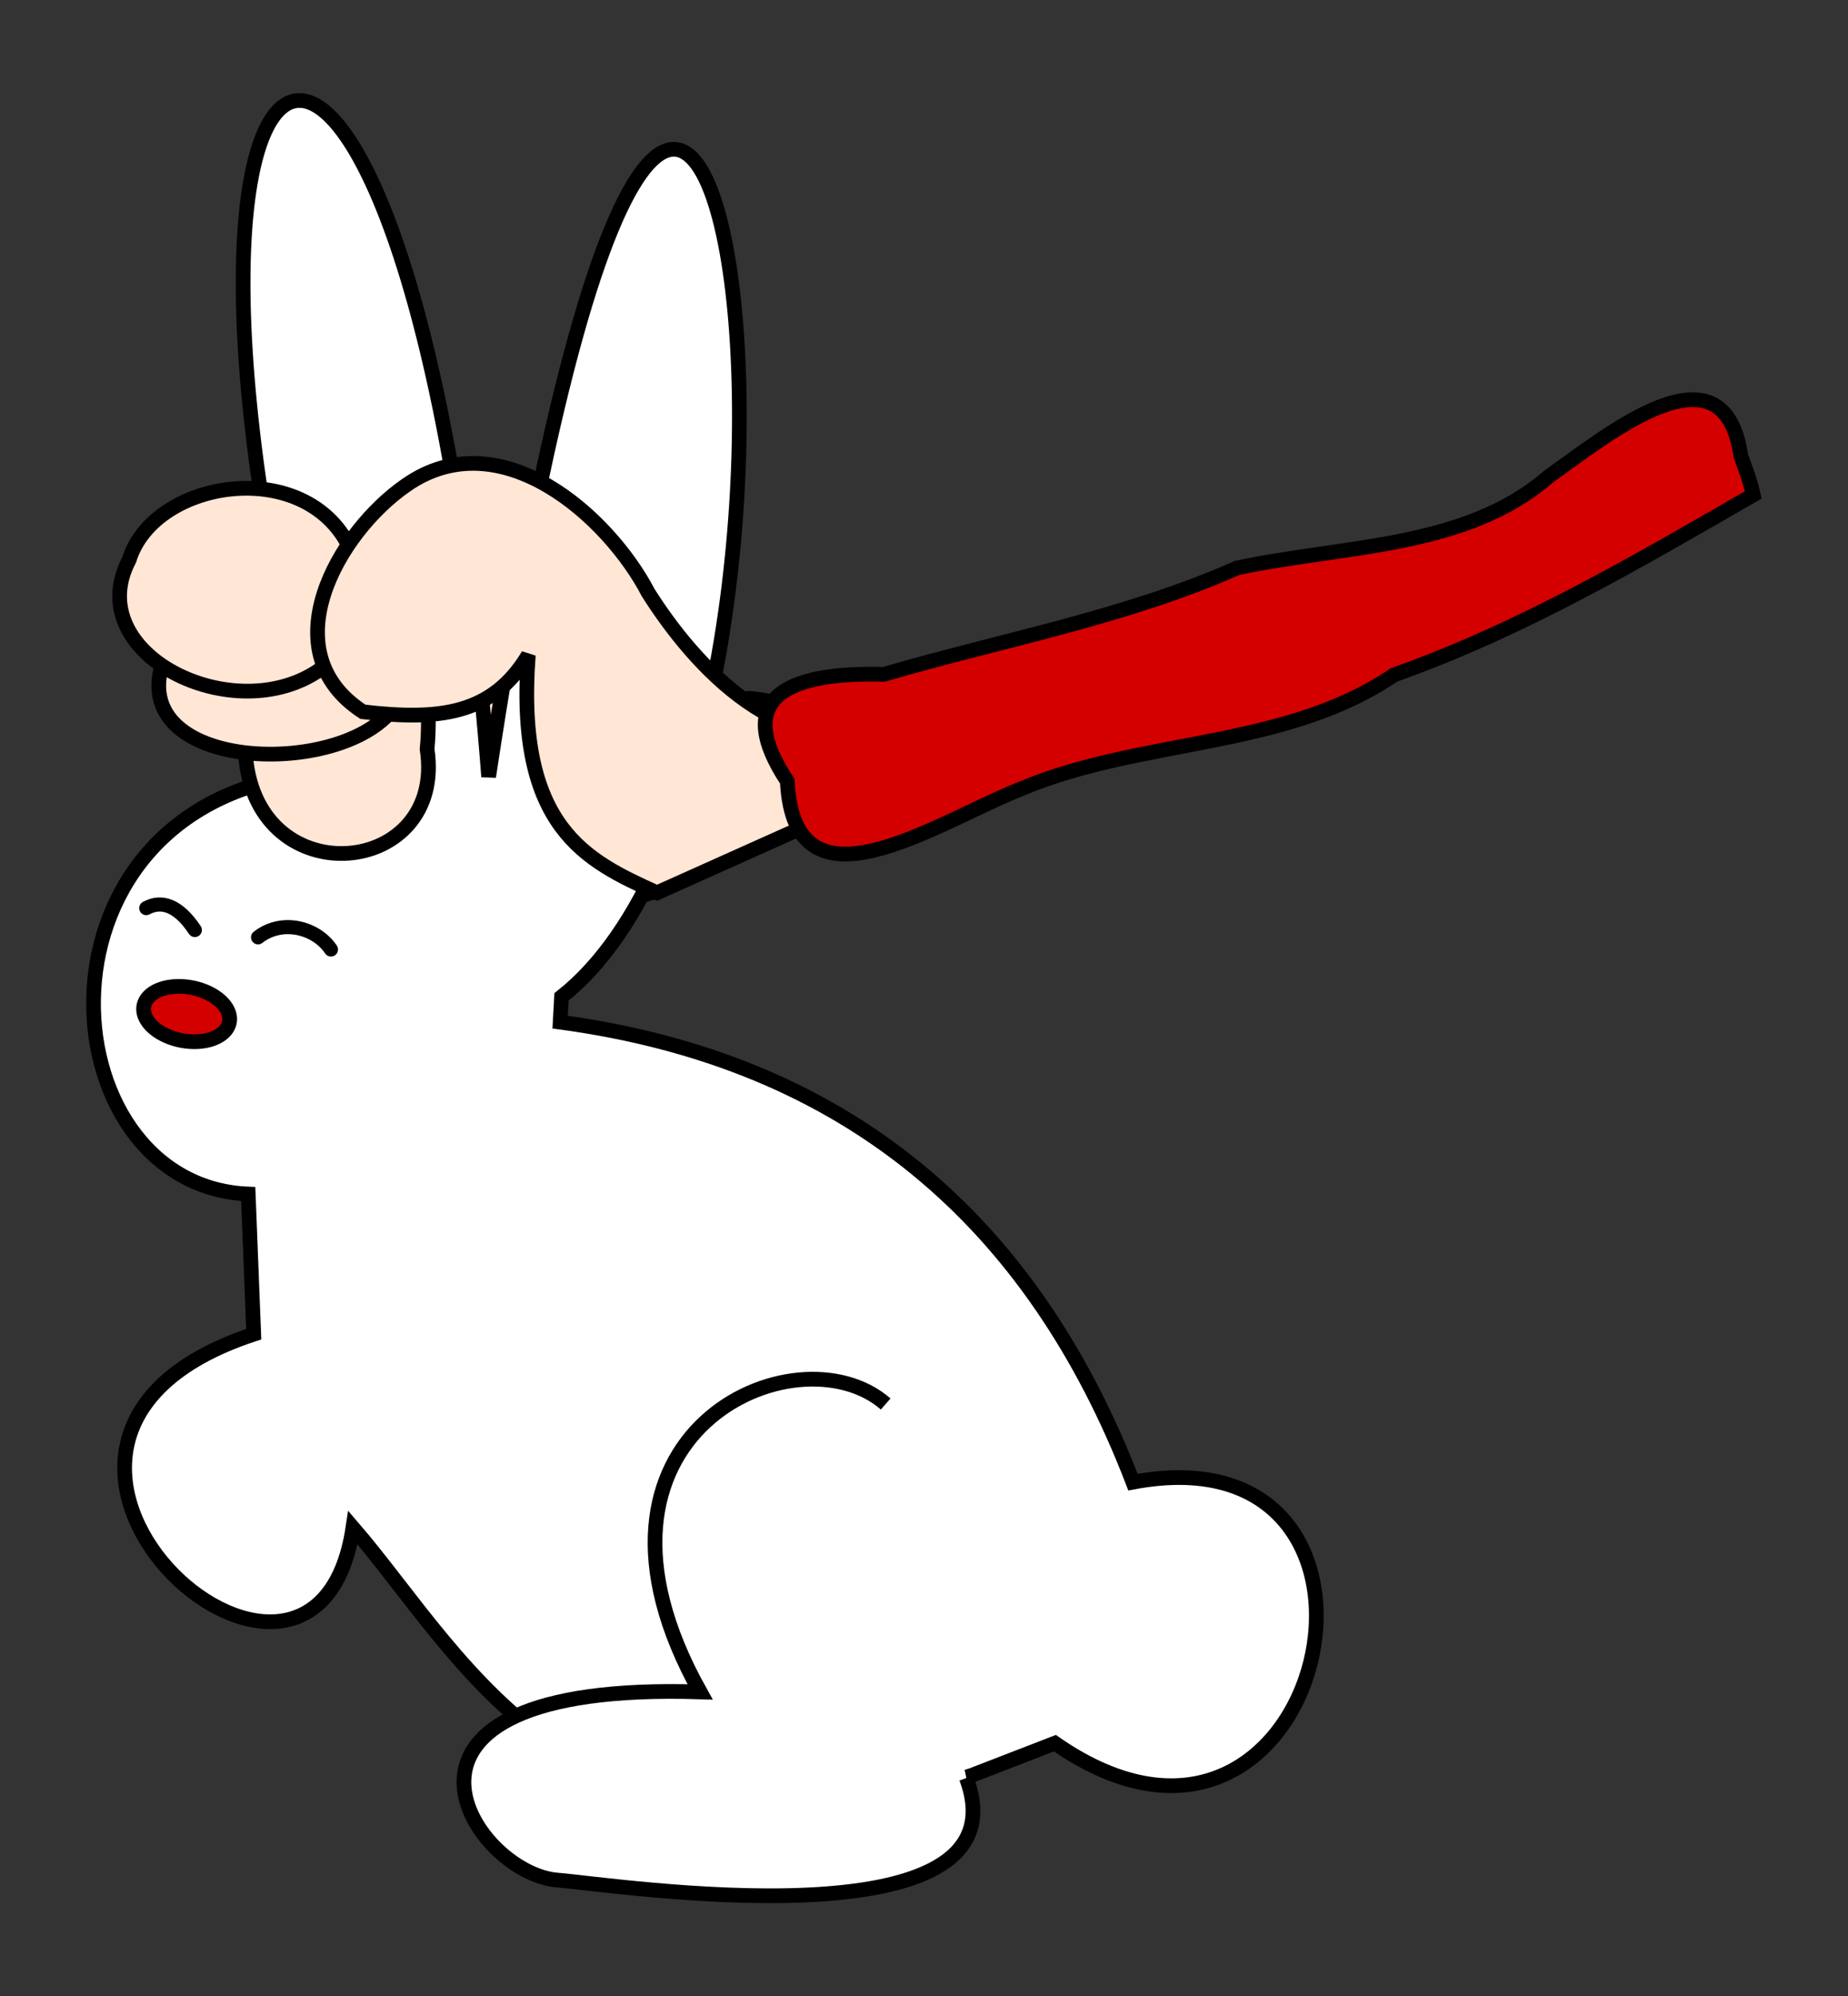
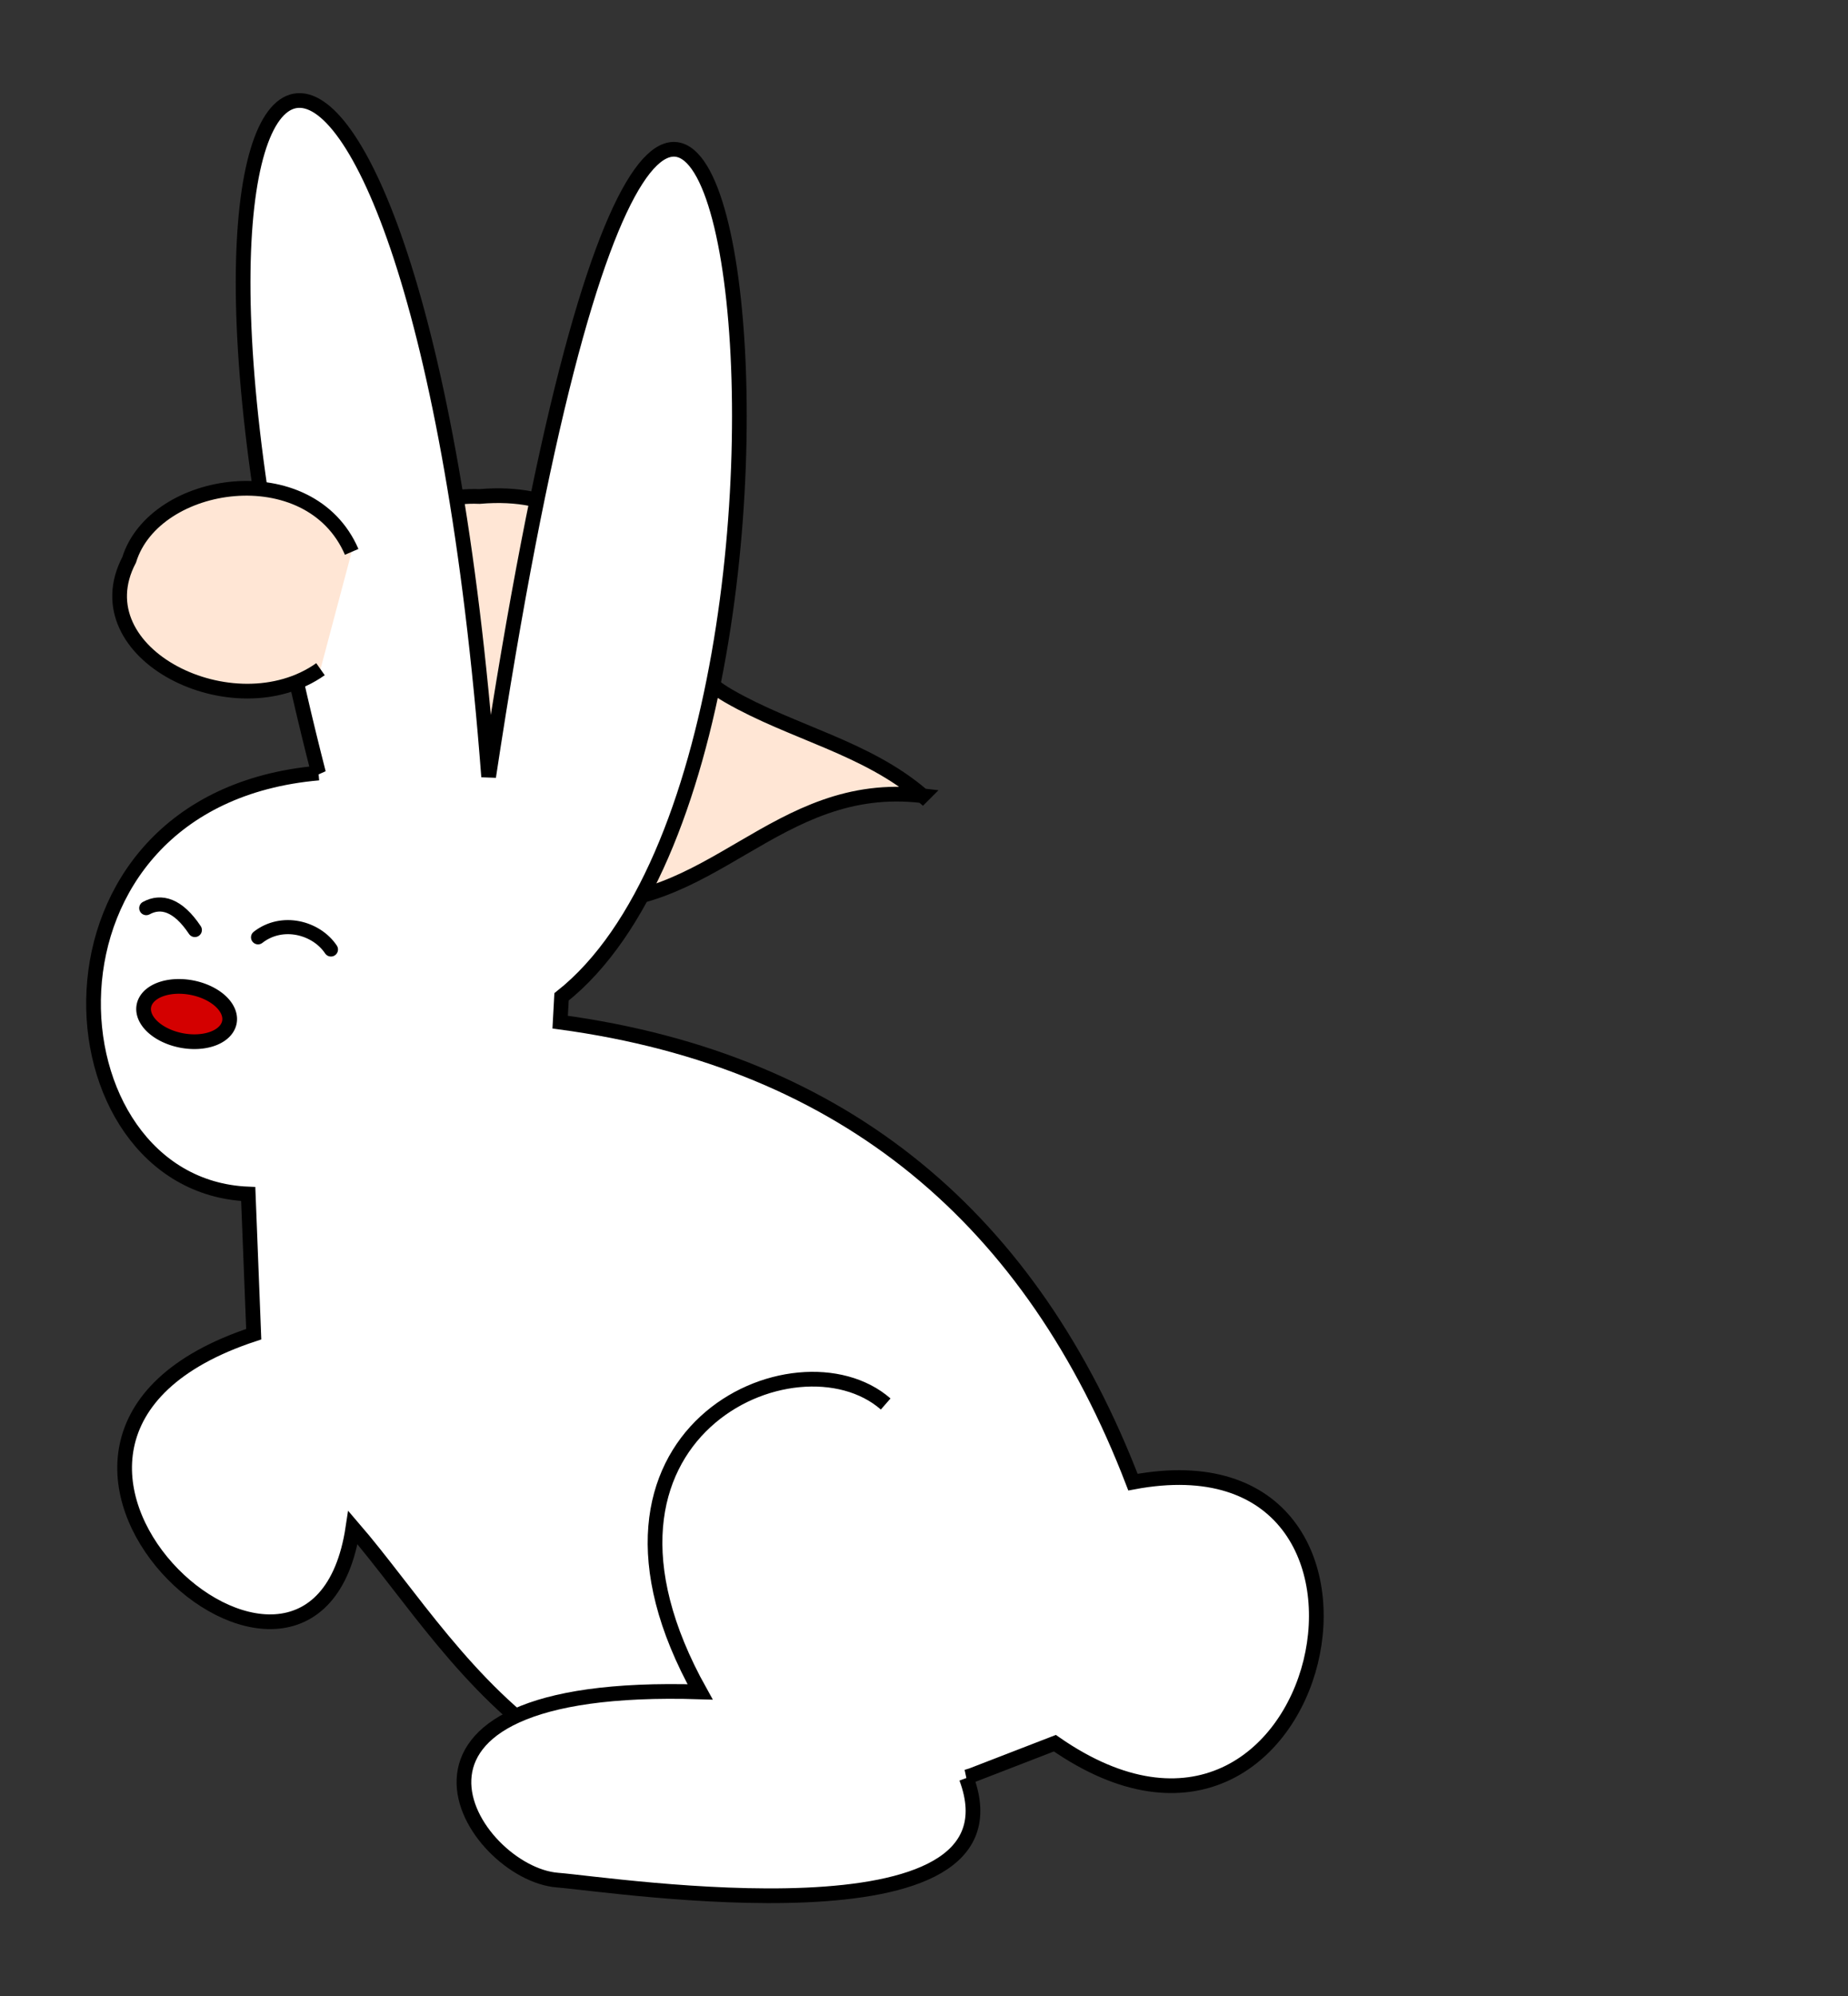
<svg xmlns="http://www.w3.org/2000/svg" viewBox="0 0 439.44 474.48">
  <rect x="0" y="0" width="439.44" height="474.48" fill="#333333" stroke="none" />
  <g stroke="#000">
    <path stroke-width="3.495" fill="#ffe6d5" d="M219.388 189.13c-35.027-4.194-50.453 28.431-83.606 25.165-20.329-9.796-59.911-23.006-56.524-45.808.584-18.74 6.821-51.608 34.774-50.478 37.493-3.18 35.199 33.552 59.289 47.451 15.242 8.754 32.656 12.138 46.067 23.671z" />
    <path stroke-width="3.495" fill="#fff" d="M75.739 183.74c-71.57 6.234-65.305 98.073-16.713 100.06l1.31 33.317c-77.169 25.38 14.341 107.48 23.594 45.98 27.314 31.7 53.678 88.77 147.14 58.88l19.772-7.646c64.755 45.014 91.236-75.748 18.57-62.046-23.89-62.09-67.98-100.1-136.21-109.34l.328-6.008c78.122-61.78 33.435-387.46-17.335-52.32-17.258-225.38-92.194-202.67-40.452-.87z" />
-     <path stroke-width="3.495" fill="#ffe6d5" d="M58.416 179.85c2.898 33.162 47.766 28.661 43.145-1.788.97-9.983-.449-20.235-3.502-30.2" />
    <path stroke-width="3.495" fill="#fff" d="M210.608 333.71c-21.111-18.439-78.485 6.887-44.128 68.431-84.174-2.641-54.256 43.164-33.879 44.737 13.004 1.004 112.39 16.502 97.193-24.272" />
-     <path stroke-width="3.495" fill="#ffe6d5" d="M38.459 158.26c-8.133 28.285 56.223 26.732 57.852 2.848.493-3.004.117-6.136-.817-9.161" />
    <path stroke-width="3.495" fill="#ffe6d5" d="M83.626 131.17c-9.946-23.03-46.868-17.58-52.916 1.9-11.745 22.357 24.938 40.525 45.5 25.989" />
-     <path stroke-width="3.495" fill="#ffe6d5" d="M212.268 172.51c-26.013 9.326-47.144-14.258-58.143-31.659-9.401-18.006-35.071-41.171-57.52-25.554-16.374 11.317-32.36 39.541-10.312 53.885 18.234 2.139 30.858.66 39.336-13.484-3.07 40.955 13.691 48.861 30.612 56.498l37.093-16.628 1.919-23.024c-40.95-12.85-.97-3.452 17.014-.035z" />
-     <path stroke-width="3.495" fill="#d40000" d="M416.918 117.63c-27.386 15.755-54.644 31.861-85.433 42.784-25.82 17.579-59.828 15.029-88.338 26.941-20.64 8.106-54.353 31.622-55.935-1.67-12.941-19.512-.728-26.023 22.991-25.41 28.122-8.198 57.455-13.535 83.959-25.277 25.36-5.445 54.4-4.578 74.053-21.714 13.884-9.774 41.739-32.926 45.75-4.896 1.132 3.04 2.252 6.098 2.953 9.241z" />
+     <path stroke-width="3.495" fill="#d40000" d="M416.918 117.63z" />
    <path stroke-linejoin="round" d="M54.548 242.954a10.348 6.395 10.743 11-20.334-3.858 10.348 6.395 10.743 1120.334 3.858z" stroke-linecap="round" fill="#d40000" stroke-width="3.496" />
    <path stroke-linejoin="round" d="M34.775 215.85c3.55-1.934 7.557-.802 11.559 5.202M61.36 222.79c5.748-4.488 13.882-2.294 17.338 2.89" stroke-linecap="round" stroke-width="3.35" fill="none" />
  </g>
</svg>